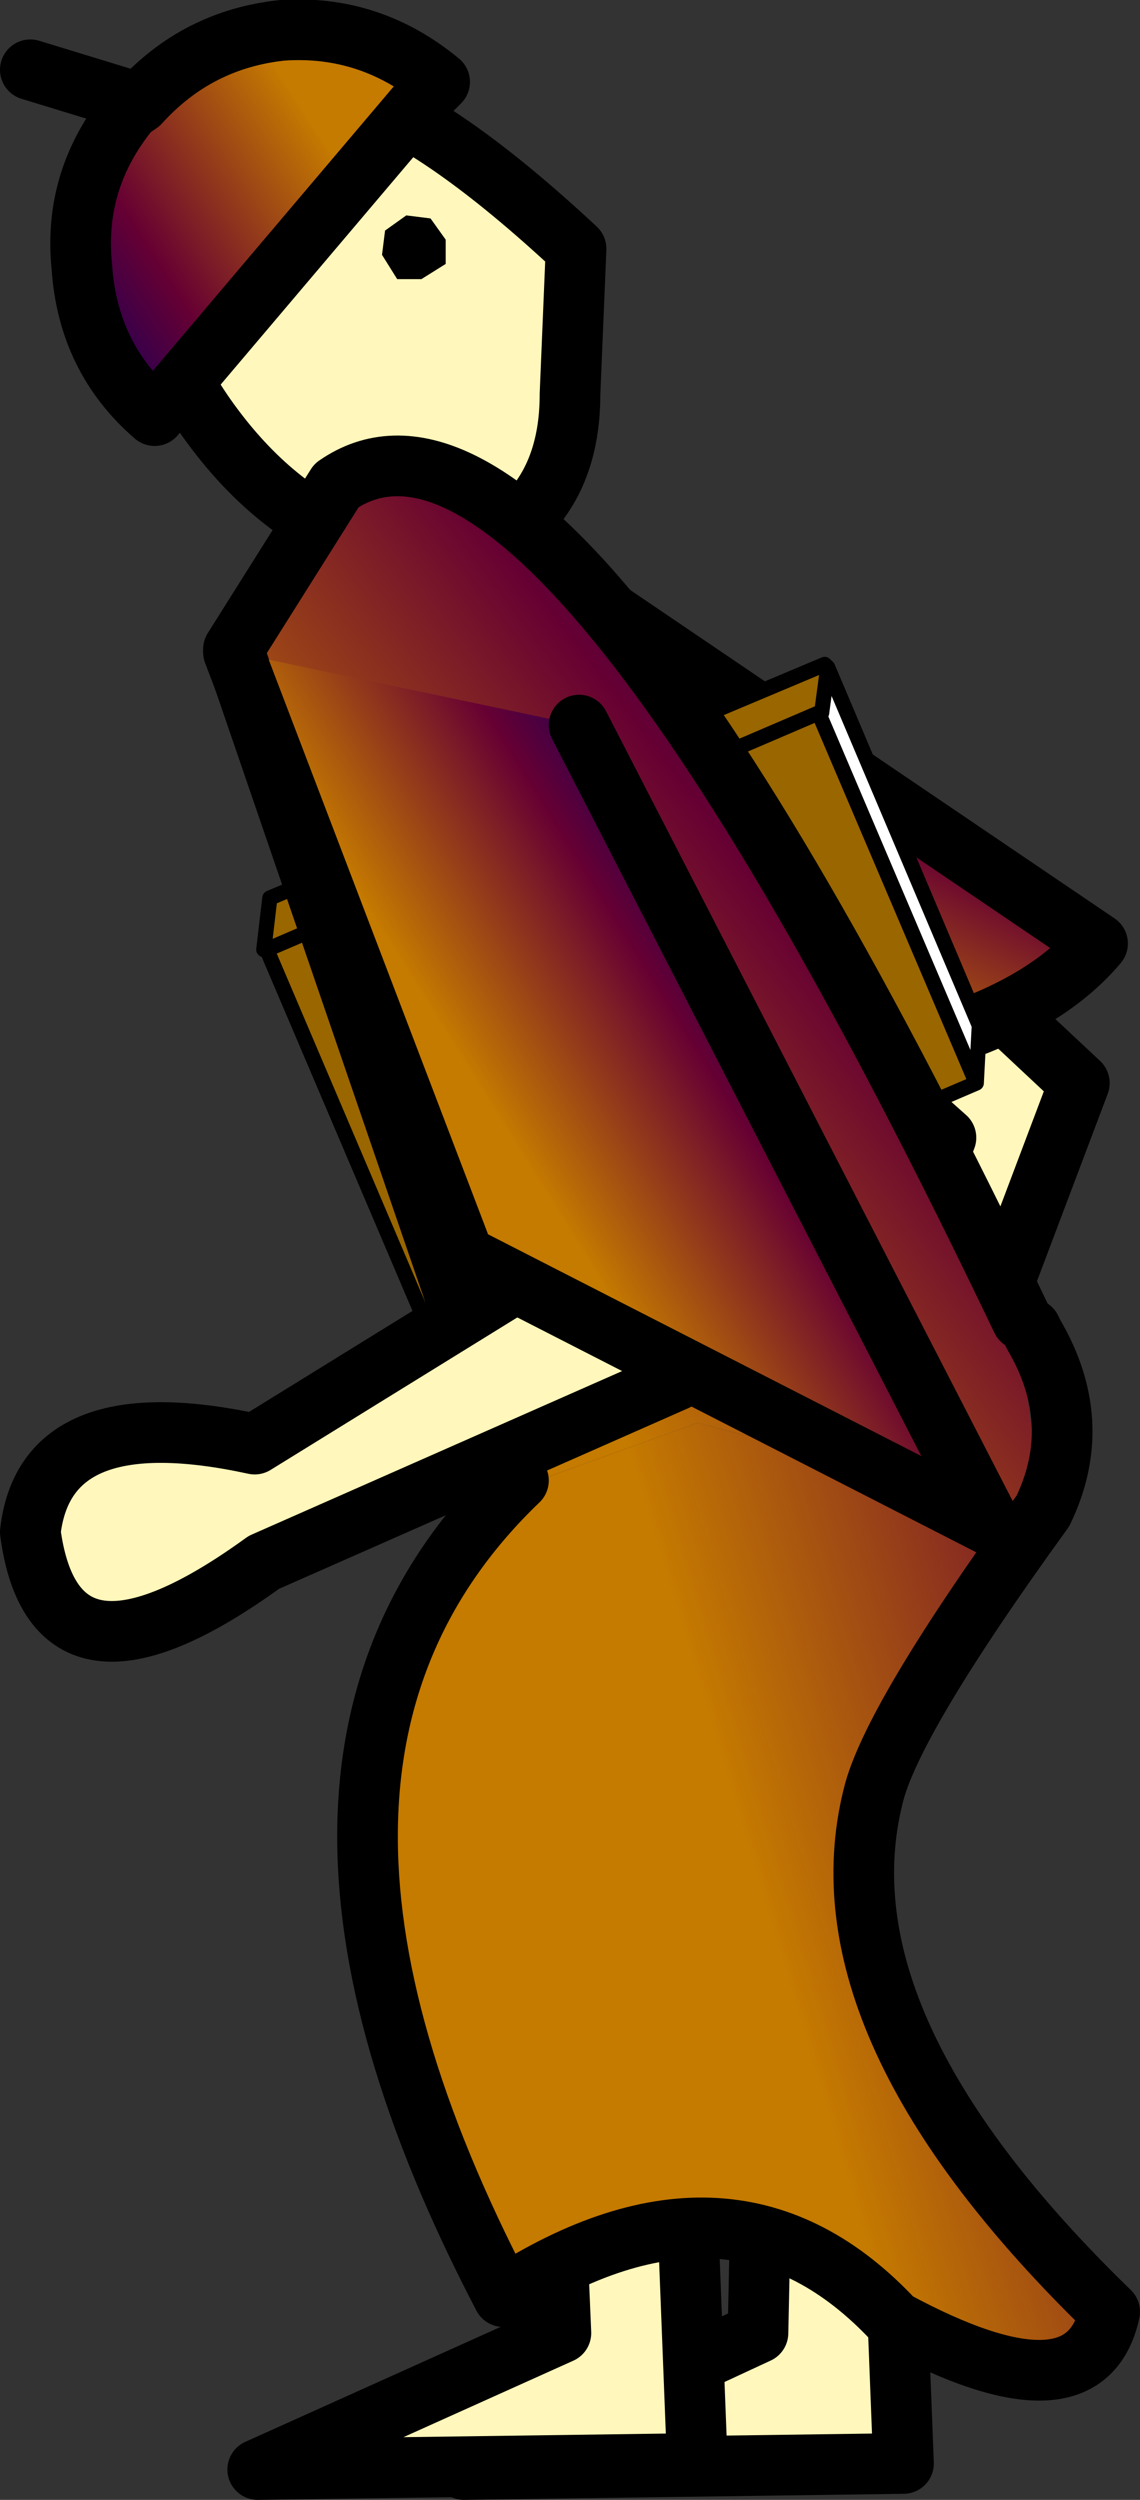
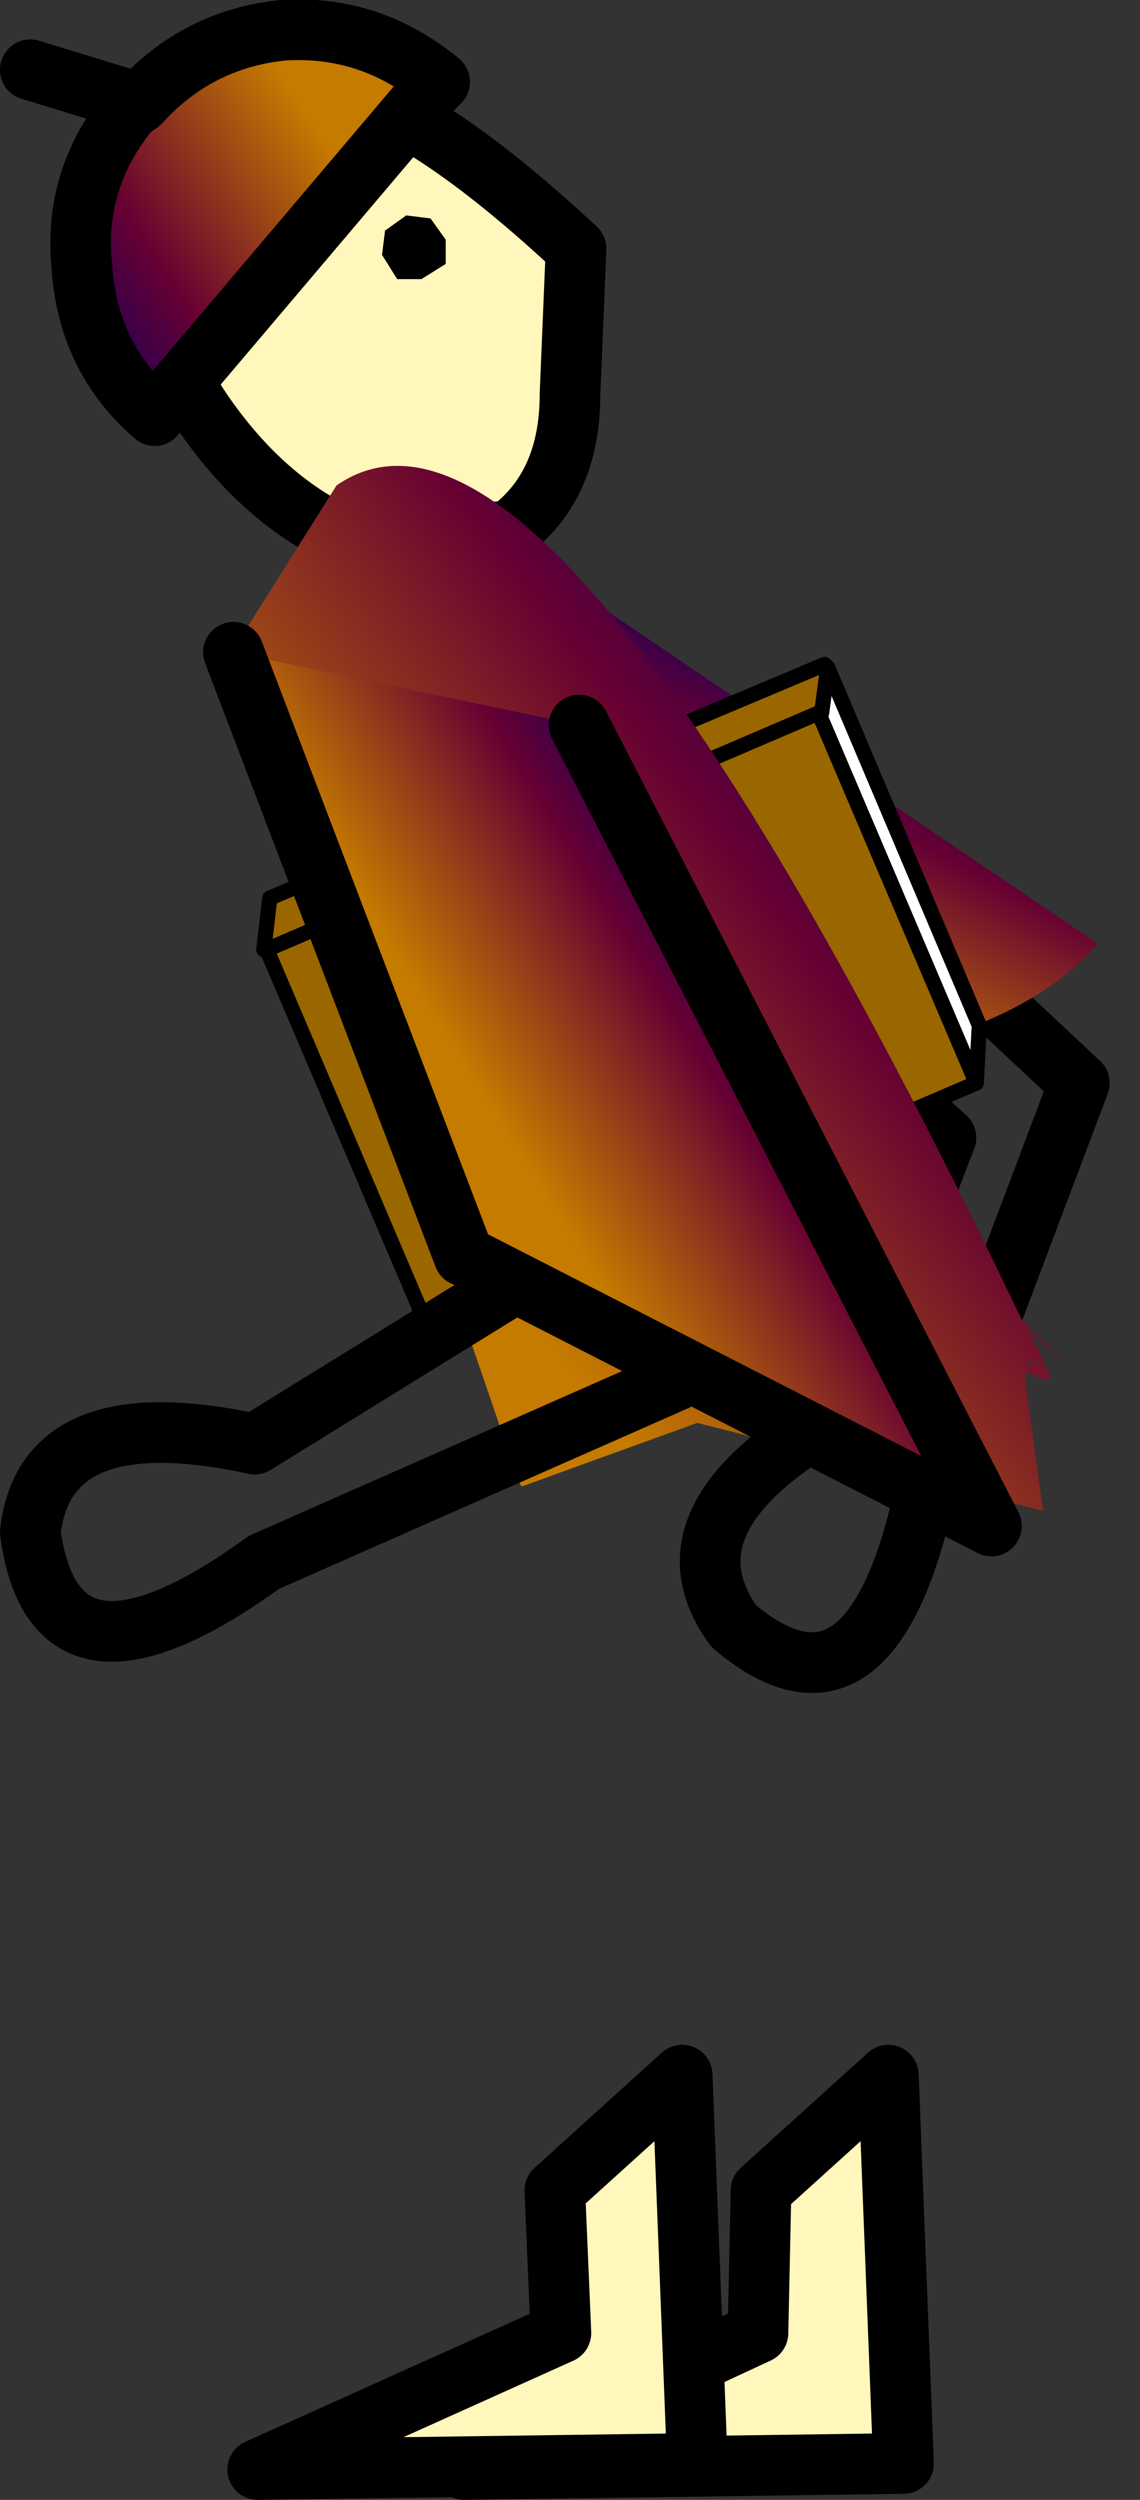
<svg xmlns="http://www.w3.org/2000/svg" height="41.2px" width="18.8px">
  <rect width="100%" height="100%" fill="#333333" stroke="none" />
  <g transform="matrix(1.0, 0.0, 0.0, 1.0, 94.3, 22.35)">
    <path d="M-81.8 16.1 L-81.75 13.75 -79.65 11.85 -79.4 18.25 -86.65 18.35 -81.8 16.1" fill="#fff7bb" fill-rule="evenodd" stroke="none" />
    <path d="M-81.8 16.1 L-86.65 18.35 -79.4 18.25 -79.65 11.85 -81.75 13.75 -81.8 16.1 Z" fill="none" stroke="#000000" stroke-linecap="round" stroke-linejoin="round" stroke-width="1.0" />
    <path d="M-85.15 13.75 L-83.05 11.85 -82.8 18.25 -90.05 18.35 -85.05 16.1 -85.15 13.75" fill="#fff7bb" fill-rule="evenodd" stroke="none" />
    <path d="M-85.15 13.75 L-85.05 16.1 -90.05 18.35 -82.8 18.25 -83.05 11.85 -85.15 13.75 Z" fill="none" stroke="#000000" stroke-linecap="round" stroke-linejoin="round" stroke-width="1.0" />
    <path d="M-88.4 -13.4 Q-89.8 -13.95 -90.85 -15.4 -91.9 -16.85 -91.9 -18.4 -91.9 -19.95 -90.85 -20.65 L-88.45 -20.8 Q-87.0 -20.3 -84.8 -18.25 L-84.9 -15.85 Q-84.9 -14.35 -85.9 -13.6 L-88.4 -13.4" fill="#fff7bb" fill-rule="evenodd" stroke="none" />
-     <path d="M-88.4 -13.4 L-85.9 -13.6 Q-84.9 -14.35 -84.9 -15.85 L-84.8 -18.25 Q-87.0 -20.3 -88.45 -20.8 L-90.85 -20.65 Q-91.9 -19.95 -91.9 -18.4 -91.9 -16.85 -90.85 -15.4 -89.8 -13.95 -88.4 -13.4 Z" fill="none" stroke="#000000" stroke-linecap="round" stroke-linejoin="round" stroke-width="1.0" />
+     <path d="M-88.4 -13.4 L-85.9 -13.6 Q-84.9 -14.35 -84.9 -15.85 L-84.8 -18.25 Q-87.0 -20.3 -88.45 -20.8 L-90.85 -20.65 Q-91.9 -19.95 -91.9 -18.4 -91.9 -16.85 -90.85 -15.4 -89.8 -13.95 -88.4 -13.4 " fill="none" stroke="#000000" stroke-linecap="round" stroke-linejoin="round" stroke-width="1.0" />
    <path d="M-86.95 -18.4 L-86.95 -18.0 -87.35 -17.75 -87.75 -17.75 -88.0 -18.15 -87.95 -18.55 -87.6 -18.8 -87.2 -18.75 -86.95 -18.4" fill="#000000" fill-rule="evenodd" stroke="none" />
    <path d="M-92.0 -20.65 Q-91.05 -21.7 -89.65 -21.85 -88.2 -21.95 -87.05 -21.0 L-87.3 -20.75 -91.75 -15.5 Q-92.85 -16.45 -92.95 -17.95 -93.1 -19.4 -92.15 -20.55 L-92.0 -20.65" fill="url(#gradient0)" fill-rule="evenodd" stroke="none" />
    <path d="M-92.0 -20.65 L-92.15 -20.55 Q-93.1 -19.4 -92.95 -17.95 -92.85 -16.45 -91.75 -15.5 L-87.3 -20.75 -87.05 -21.0 Q-88.2 -21.95 -89.65 -21.85 -91.05 -21.7 -92.0 -20.65 L-93.8 -21.2" fill="none" stroke="#000000" stroke-linecap="round" stroke-linejoin="round" stroke-width="1.0" />
-     <path d="M-83.5 -11.05 L-76.5 -4.5 -79.05 2.25 Q-79.95 6.35 -82.2 4.45 -83.5 2.65 -80.45 0.95 L-78.7 -3.6 -84.15 -8.45 -83.5 -11.05" fill="#fff7bb" fill-rule="evenodd" stroke="none" />
    <path d="M-83.5 -11.05 L-76.5 -4.5 -79.05 2.25 Q-79.95 6.35 -82.2 4.45 -83.5 2.65 -80.45 0.95 L-78.7 -3.6 -84.15 -8.45 -83.5 -11.05 Z" fill="none" stroke="#000000" stroke-linecap="round" stroke-linejoin="round" stroke-width="1.0" />
    <path d="M-88.5 -11.4 L-85.35 -13.0 -76.2 -6.8 Q-77.8 -4.9 -82.6 -4.65 L-88.5 -11.4" fill="url(#gradient1)" fill-rule="evenodd" stroke="none" />
-     <path d="M-85.35 -13.0 L-76.2 -6.8 Q-77.8 -4.9 -82.6 -4.65 L-88.5 -11.4" fill="none" stroke="#000000" stroke-linecap="round" stroke-linejoin="round" stroke-width="1.0" />
    <path d="M-89.9 -6.7 L-89.95 -6.7 -89.85 -7.55 -80.7 -11.4 -80.65 -11.35 -80.75 -10.6 -80.8 -10.6 -78.2 -4.5 -87.3 -0.6 -89.9 -6.7 -80.8 -10.6 -89.9 -6.7" fill="#996600" fill-rule="evenodd" stroke="none" />
    <path d="M-89.9 -6.7 L-89.95 -6.7 -89.9 -6.7 M-80.7 -11.4 L-80.65 -11.45 -80.65 -11.35 -80.7 -11.4" fill="#ff0000" fill-rule="evenodd" stroke="none" />
    <path d="M-80.65 -11.35 L-78.15 -5.45 -78.2 -4.5 -80.8 -10.6 -80.75 -10.6 -80.65 -11.35" fill="#ffffff" fill-rule="evenodd" stroke="none" />
    <path d="M-89.95 -6.7 L-89.9 -6.7 -80.8 -10.6 -80.75 -10.6 -80.65 -11.35 -80.7 -11.4 -89.85 -7.55 -89.95 -6.7 M-80.65 -11.35 L-78.15 -5.45 -78.2 -4.5 -87.3 -0.6 -89.9 -6.7 M-78.2 -4.5 L-80.8 -10.6" fill="none" stroke="#000000" stroke-linecap="round" stroke-linejoin="round" stroke-width="0.25" />
    <path d="M-77.45 -0.6 L-77.3 -0.45 -77.25 -0.35 -77.3 -0.45 -76.7 0.15 -77.25 -0.35 -77.4 -0.5 -77.3 -0.35 -77.25 -0.25 -77.1 0.05 -77.35 0.1 -77.35 0.15 -77.1 0.05 -77.0 0.3 -77.0 0.35 -77.0 0.4 -77.2 0.35 -77.35 0.25 -77.4 0.35 -77.1 2.55 -82.8 1.1 -85.7 2.15 -85.75 2.05 -90.45 -11.65 -88.75 -14.35 Q-85.2 -16.8 -77.45 -0.6" fill="url(#gradient2)" fill-rule="evenodd" stroke="none" />
-     <path d="M-85.75 2.05 L-85.7 2.15 -82.8 1.1 -77.1 2.55 Q-79.6 6.0 -79.9 7.25 -80.85 11.05 -76.0 15.75 -76.4 17.6 -79.55 15.9 -82.2 13.05 -86.0 15.5 -90.6 6.7 -85.75 2.05" fill="url(#gradient3)" fill-rule="evenodd" stroke="none" />
-     <path d="M-77.45 -0.6 Q-85.2 -16.8 -88.75 -14.35 L-90.45 -11.65 -85.75 2.05 Q-90.6 6.7 -86.0 15.5 -82.2 13.05 -79.55 15.9 -76.4 17.6 -76.0 15.75 -80.85 11.05 -79.9 7.25 -79.6 6.0 -77.1 2.55 -76.4 1.1 -77.25 -0.35 L-77.3 -0.45" fill="none" stroke="#000000" stroke-linecap="round" stroke-linejoin="round" stroke-width="1.0" />
-     <path d="M-84.95 -1.7 L-83.15 0.4 -89.95 3.4 Q-93.4 5.9 -93.8 2.9 -93.55 0.7 -90.1 1.45 L-85.0 -1.7 -84.95 -1.7" fill="#fff7bb" fill-rule="evenodd" stroke="none" />
    <path d="M-84.95 -1.7 L-83.15 0.4 -89.95 3.4 Q-93.4 5.9 -93.8 2.9 -93.55 0.7 -90.1 1.45 L-85.0 -1.7 -84.95 -1.7 Z" fill="none" stroke="#000000" stroke-linecap="round" stroke-linejoin="round" stroke-width="1.0" />
    <path d="M-90.45 -11.6 L-84.75 -10.4 -77.95 2.8 -86.65 -1.65 -90.45 -11.6" fill="url(#gradient4)" fill-rule="evenodd" stroke="none" />
    <path d="M-84.75 -10.4 L-77.95 2.8 -86.65 -1.65 -90.45 -11.6" fill="none" stroke="#000000" stroke-linecap="round" stroke-linejoin="round" stroke-width="1.0" />
  </g>
  <defs>
    <linearGradient gradientTransform="matrix(-0.003, 0.002, 0.011, 0.017, -66.45, 20.2)" gradientUnits="userSpaceOnUse" id="gradient0" spreadMethod="pad" x1="-819.2" x2="819.2">
      <stop offset="0.0" stop-color="#c57a00" />
      <stop offset="0.573" stop-color="#660033" />
      <stop offset="1.0" stop-color="#000066" />
    </linearGradient>
    <linearGradient gradientTransform="matrix(0.002, -0.003, 0.008, 0.004, -81.7, -9.25)" gradientUnits="userSpaceOnUse" id="gradient1" spreadMethod="pad" x1="-819.2" x2="819.2">
      <stop offset="0.0" stop-color="#c57a00" />
      <stop offset="0.573" stop-color="#660033" />
      <stop offset="1.0" stop-color="#000066" />
    </linearGradient>
    <linearGradient gradientTransform="matrix(0.006, -0.005, 0.013, 0.017, -77.3, -0.4)" gradientUnits="userSpaceOnUse" id="gradient2" spreadMethod="pad" x1="-819.2" x2="819.2">
      <stop offset="0.0" stop-color="#c57a00" />
      <stop offset="0.573" stop-color="#660033" />
      <stop offset="1.0" stop-color="#000066" />
    </linearGradient>
    <linearGradient gradientTransform="matrix(0.008, -0.002, 0.006, 0.02, -76.9, 1.55)" gradientUnits="userSpaceOnUse" id="gradient3" spreadMethod="pad" x1="-819.2" x2="819.2">
      <stop offset="0.0" stop-color="#c57a00" />
      <stop offset="0.573" stop-color="#660033" />
      <stop offset="1.0" stop-color="#000066" />
    </linearGradient>
    <linearGradient gradientTransform="matrix(0.003, -0.002, 0.005, 0.008, -83.4, -5.2)" gradientUnits="userSpaceOnUse" id="gradient4" spreadMethod="pad" x1="-819.2" x2="819.2">
      <stop offset="0.0" stop-color="#c57a00" />
      <stop offset="0.573" stop-color="#660033" />
      <stop offset="1.0" stop-color="#000066" />
    </linearGradient>
  </defs>
</svg>